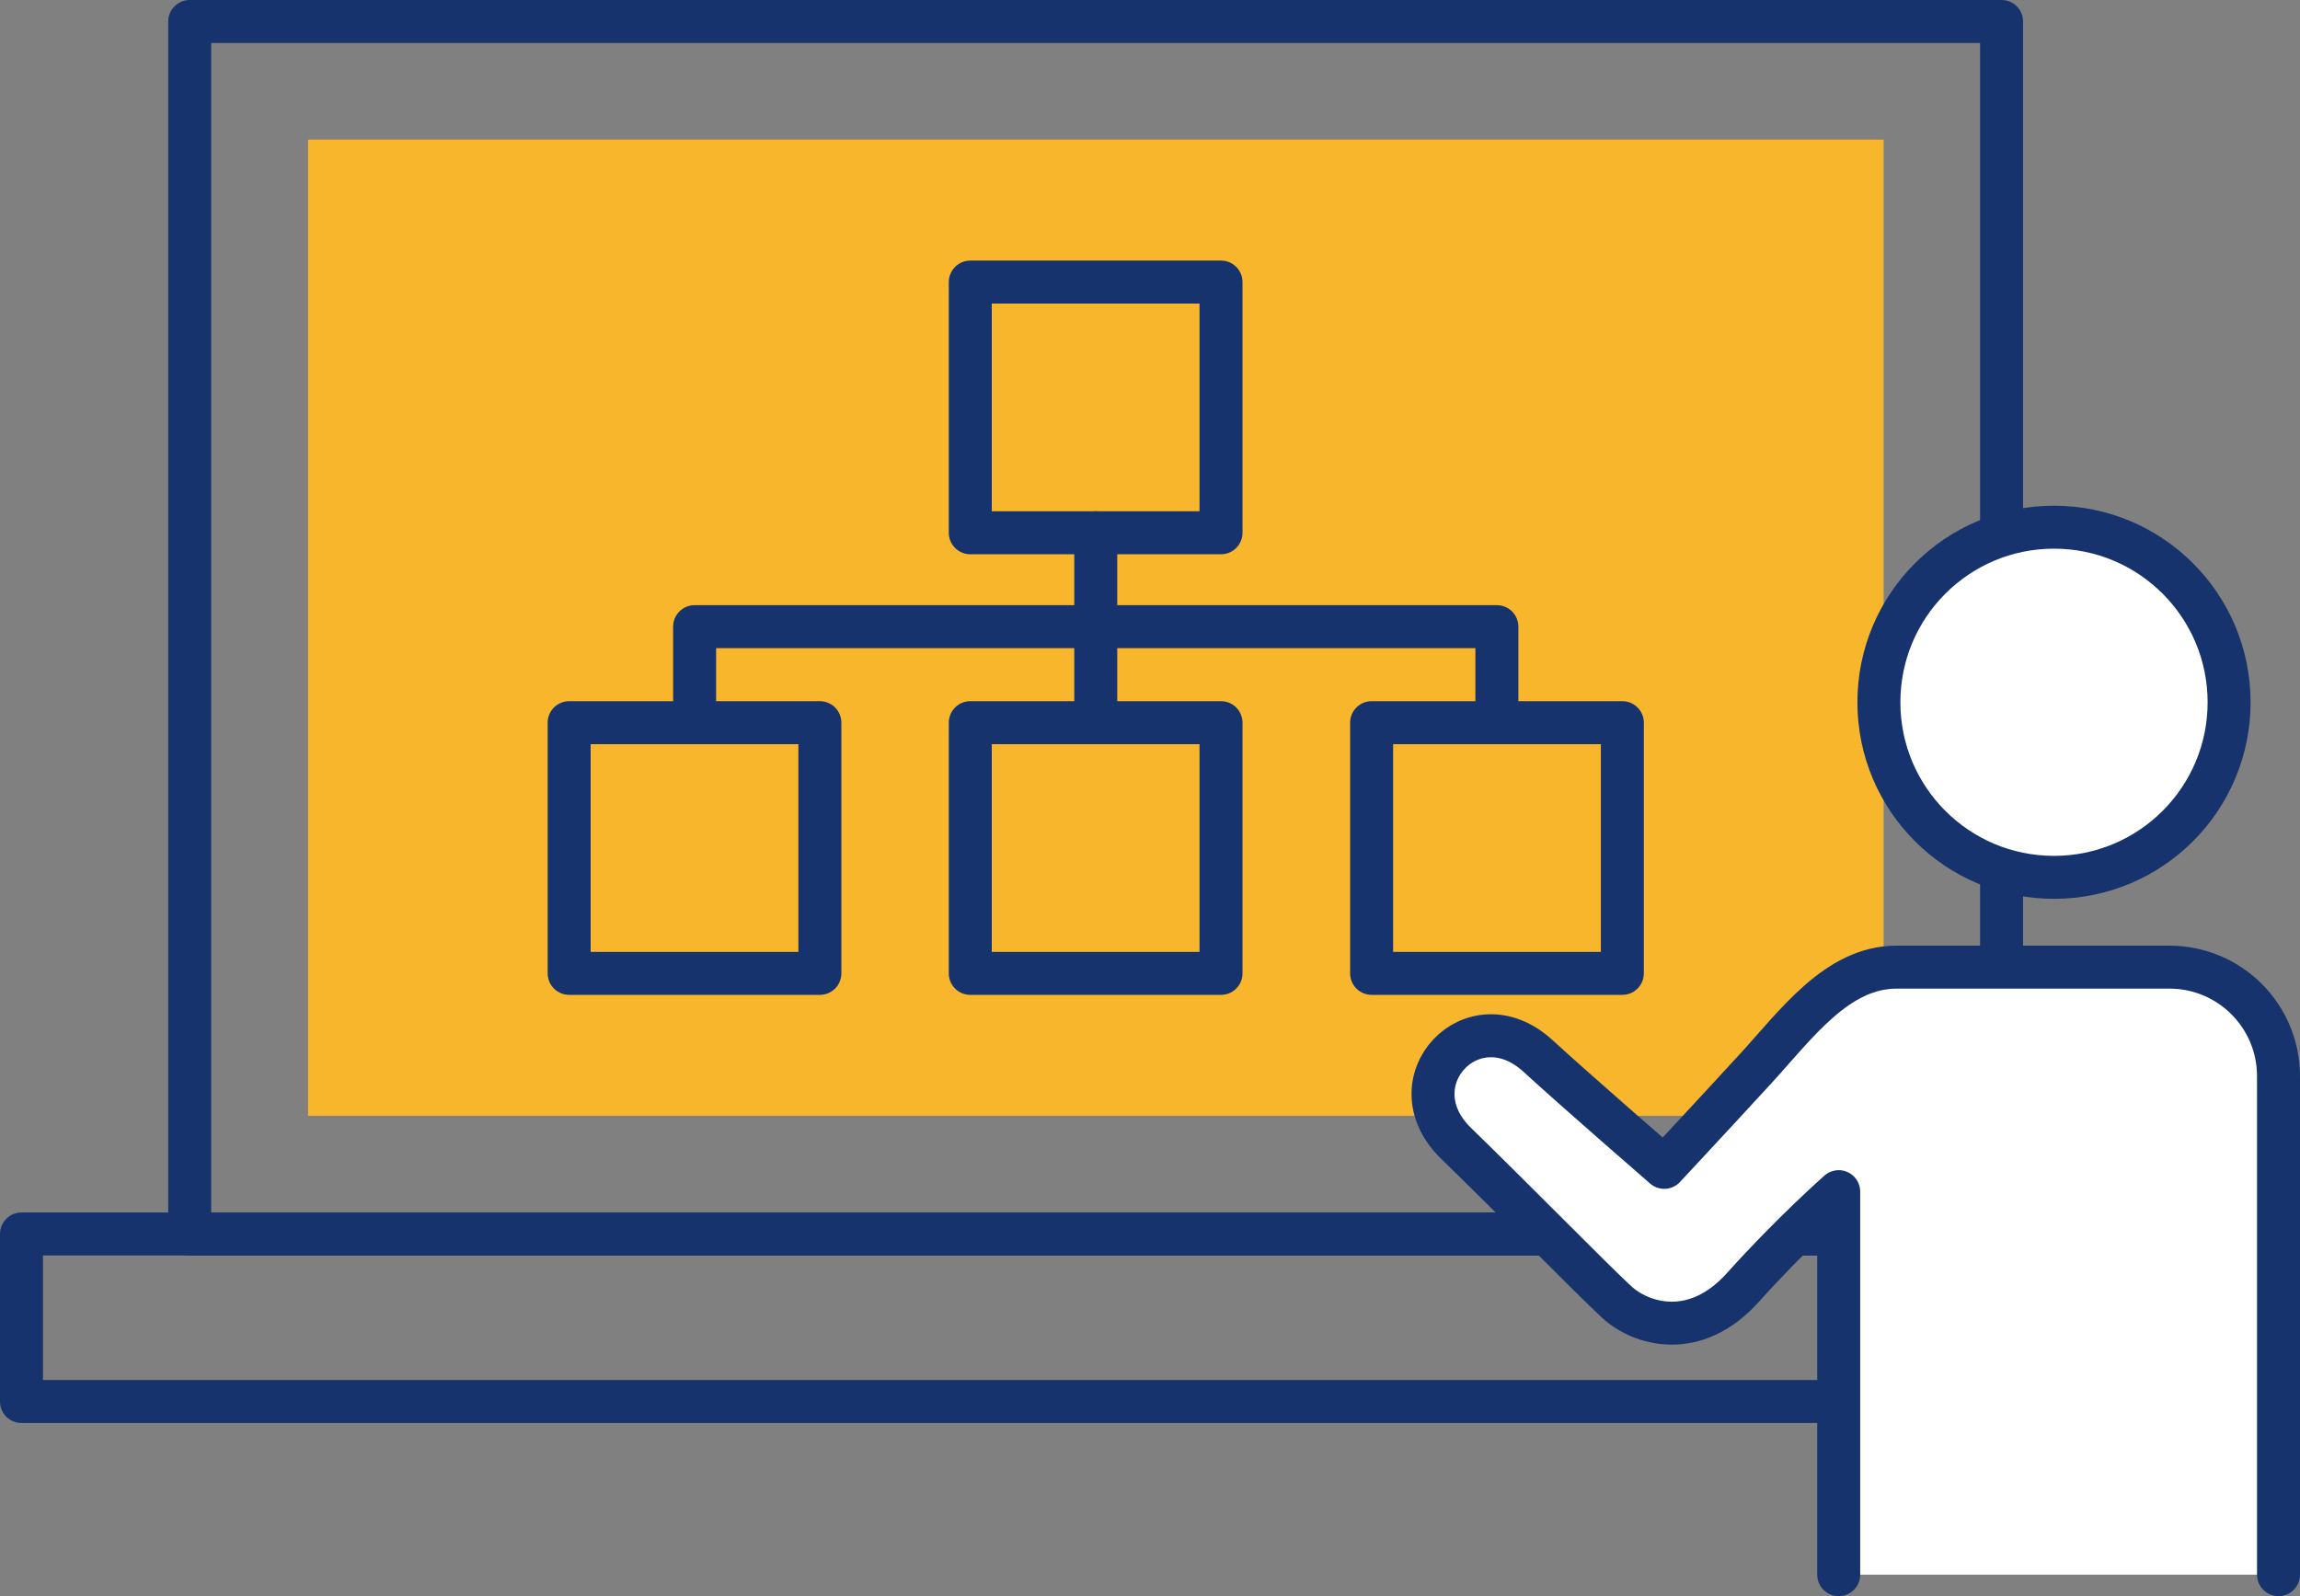
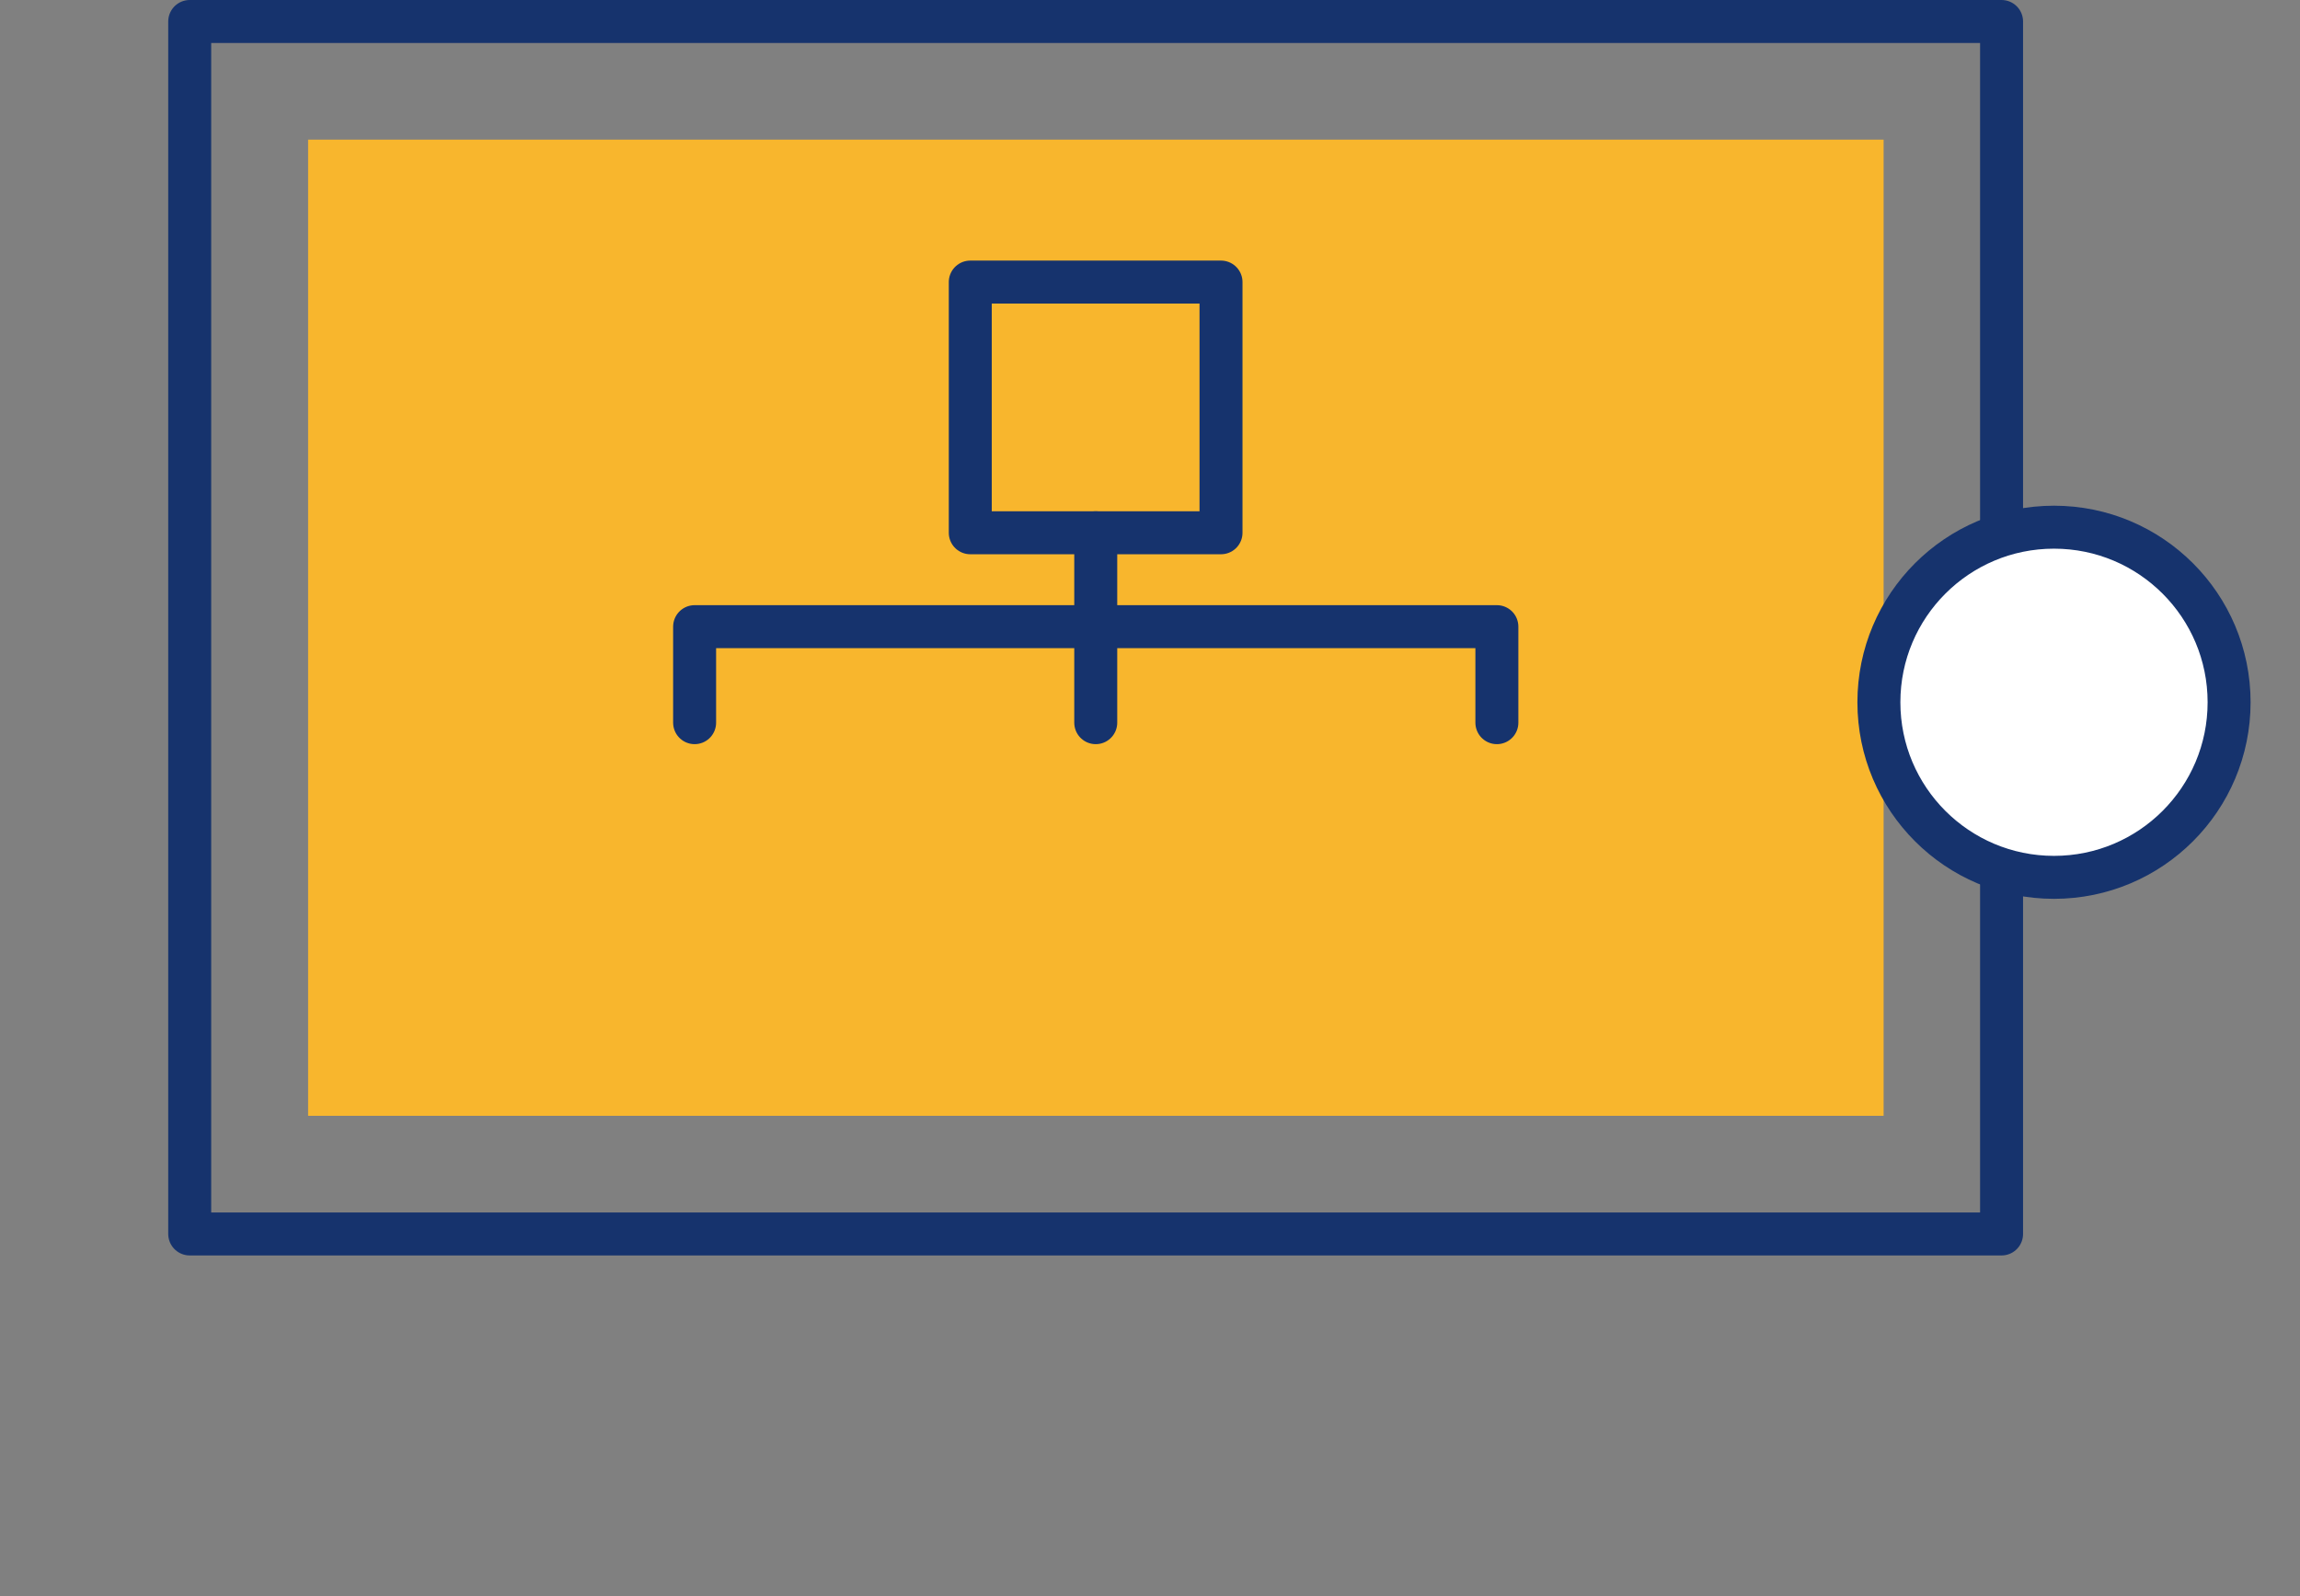
<svg xmlns="http://www.w3.org/2000/svg" id="_レイヤー_2" data-name="レイヤー 2" viewBox="0 0 107.05 74.3">
  <rect x="0" y="0" width="107.05" height="74.3" fill="#808080" stroke="none" />
  <defs>
    <style>
      .cls-1, .cls-2 {
        fill: #f8b62d;
      }

      .cls-3 {
        fill: #fff;
      }

      .cls-3, .cls-4, .cls-2 {
        stroke: #16336d;
        stroke-linecap: round;
        stroke-linejoin: round;
        stroke-width: 2px;
      }

      .cls-4 {
        fill: none;
      }
    </style>
  </defs>
  <g id="_レイヤー_1-2" data-name="レイヤー 1">
    <g>
      <rect class="cls-4" x="8.83" y="1" width="84.33" height="56.44" />
      <rect class="cls-1" x="28.28" y="-7.45" width="45.44" height="73.33" transform="translate(80.22 -21.78) rotate(90)" />
-       <rect class="cls-4" x="1" y="57.44" width="100" height="7.8" />
      <circle class="cls-3" cx="95.6" cy="32.69" r="8.15" />
-       <path class="cls-3" d="M106.05,73.3v-23.2c0-2.81-2.27-5.08-5.08-5.08h-12.7c-2.77,0-4.67,2.67-6.57,4.74s-4.24,4.58-4.24,4.58c0,0-4.07-3.53-5.88-5.19-3.03-2.77-6.75,1.21-3.81,4.07s6.36,6.36,7.48,7.39,3.63,1.82,5.88-.69c2.25-2.51,4.45-4.45,4.45-4.45v17.83" />
      <g>
        <rect class="cls-2" x="45.16" y="13.13" width="11.67" height="11.67" />
-         <rect class="cls-2" x="45.16" y="33.64" width="11.67" height="11.67" />
-         <rect class="cls-2" x="26.49" y="33.64" width="11.67" height="11.67" />
-         <rect class="cls-2" x="63.84" y="33.64" width="11.67" height="11.67" />
        <line class="cls-2" x1="51" y1="24.8" x2="51" y2="33.64" />
        <polyline class="cls-4" points="32.33 33.64 32.33 29.17 69.67 29.17 69.67 33.64" />
      </g>
    </g>
  </g>
</svg>